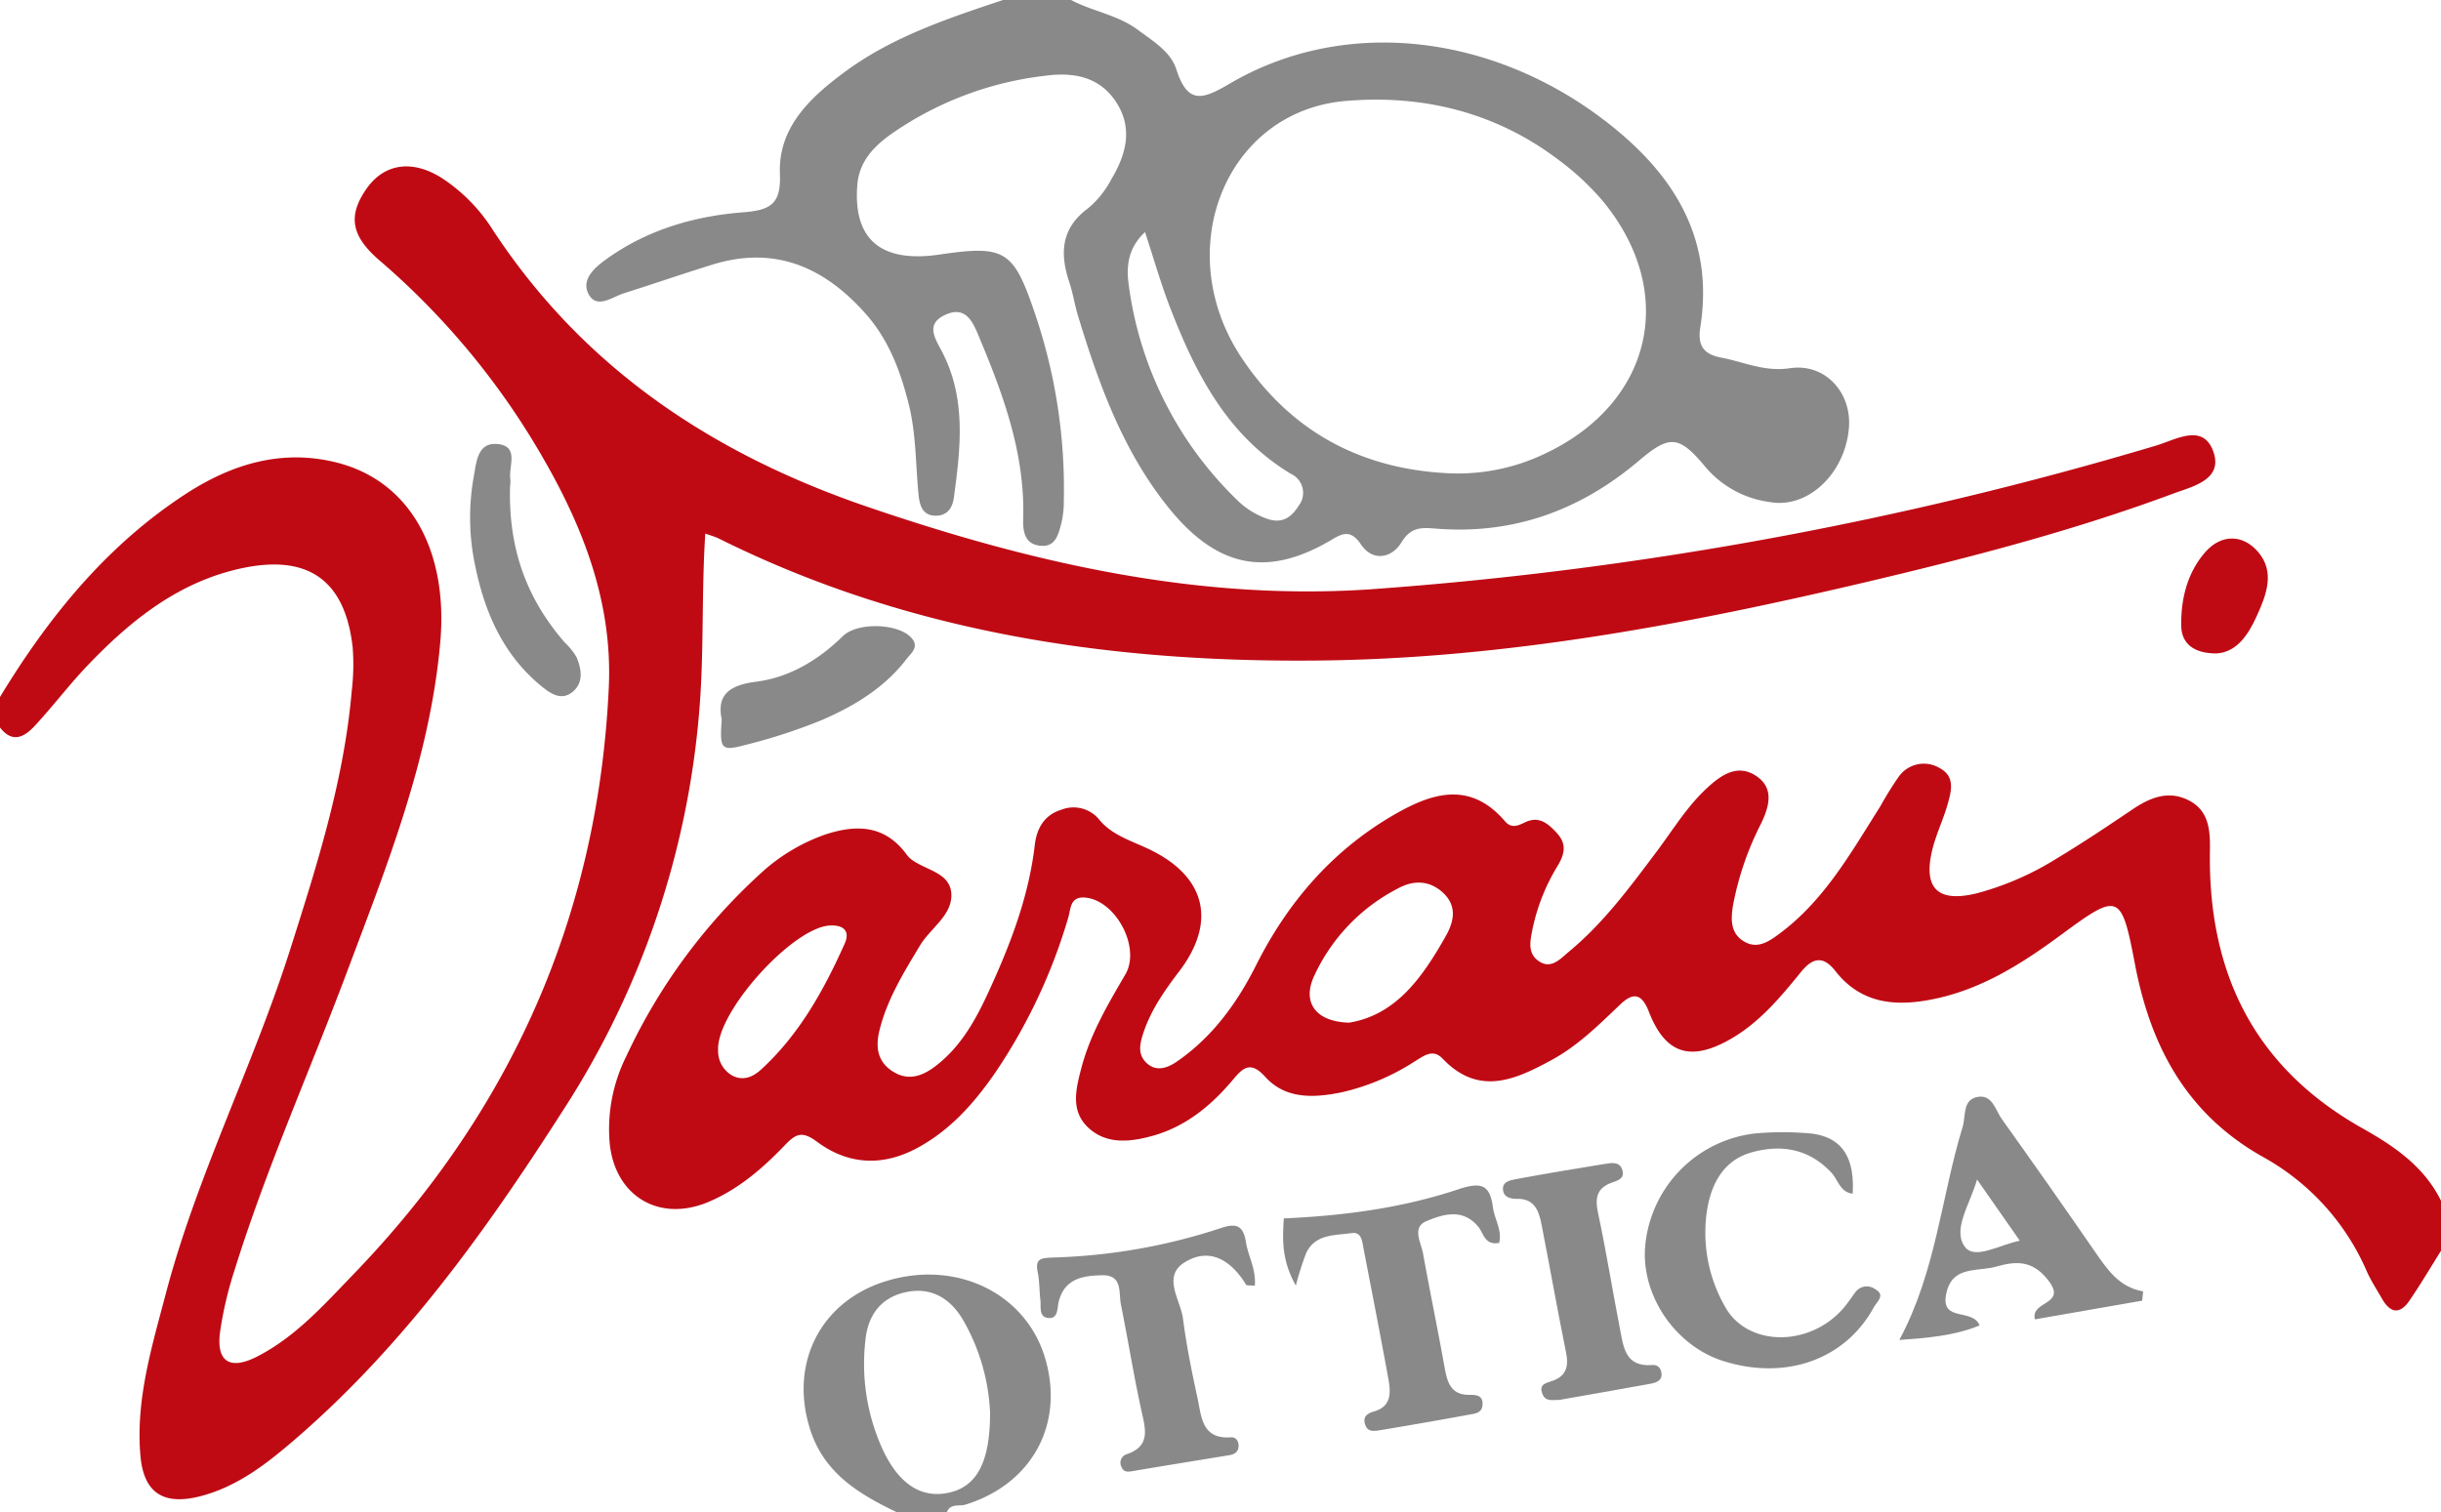
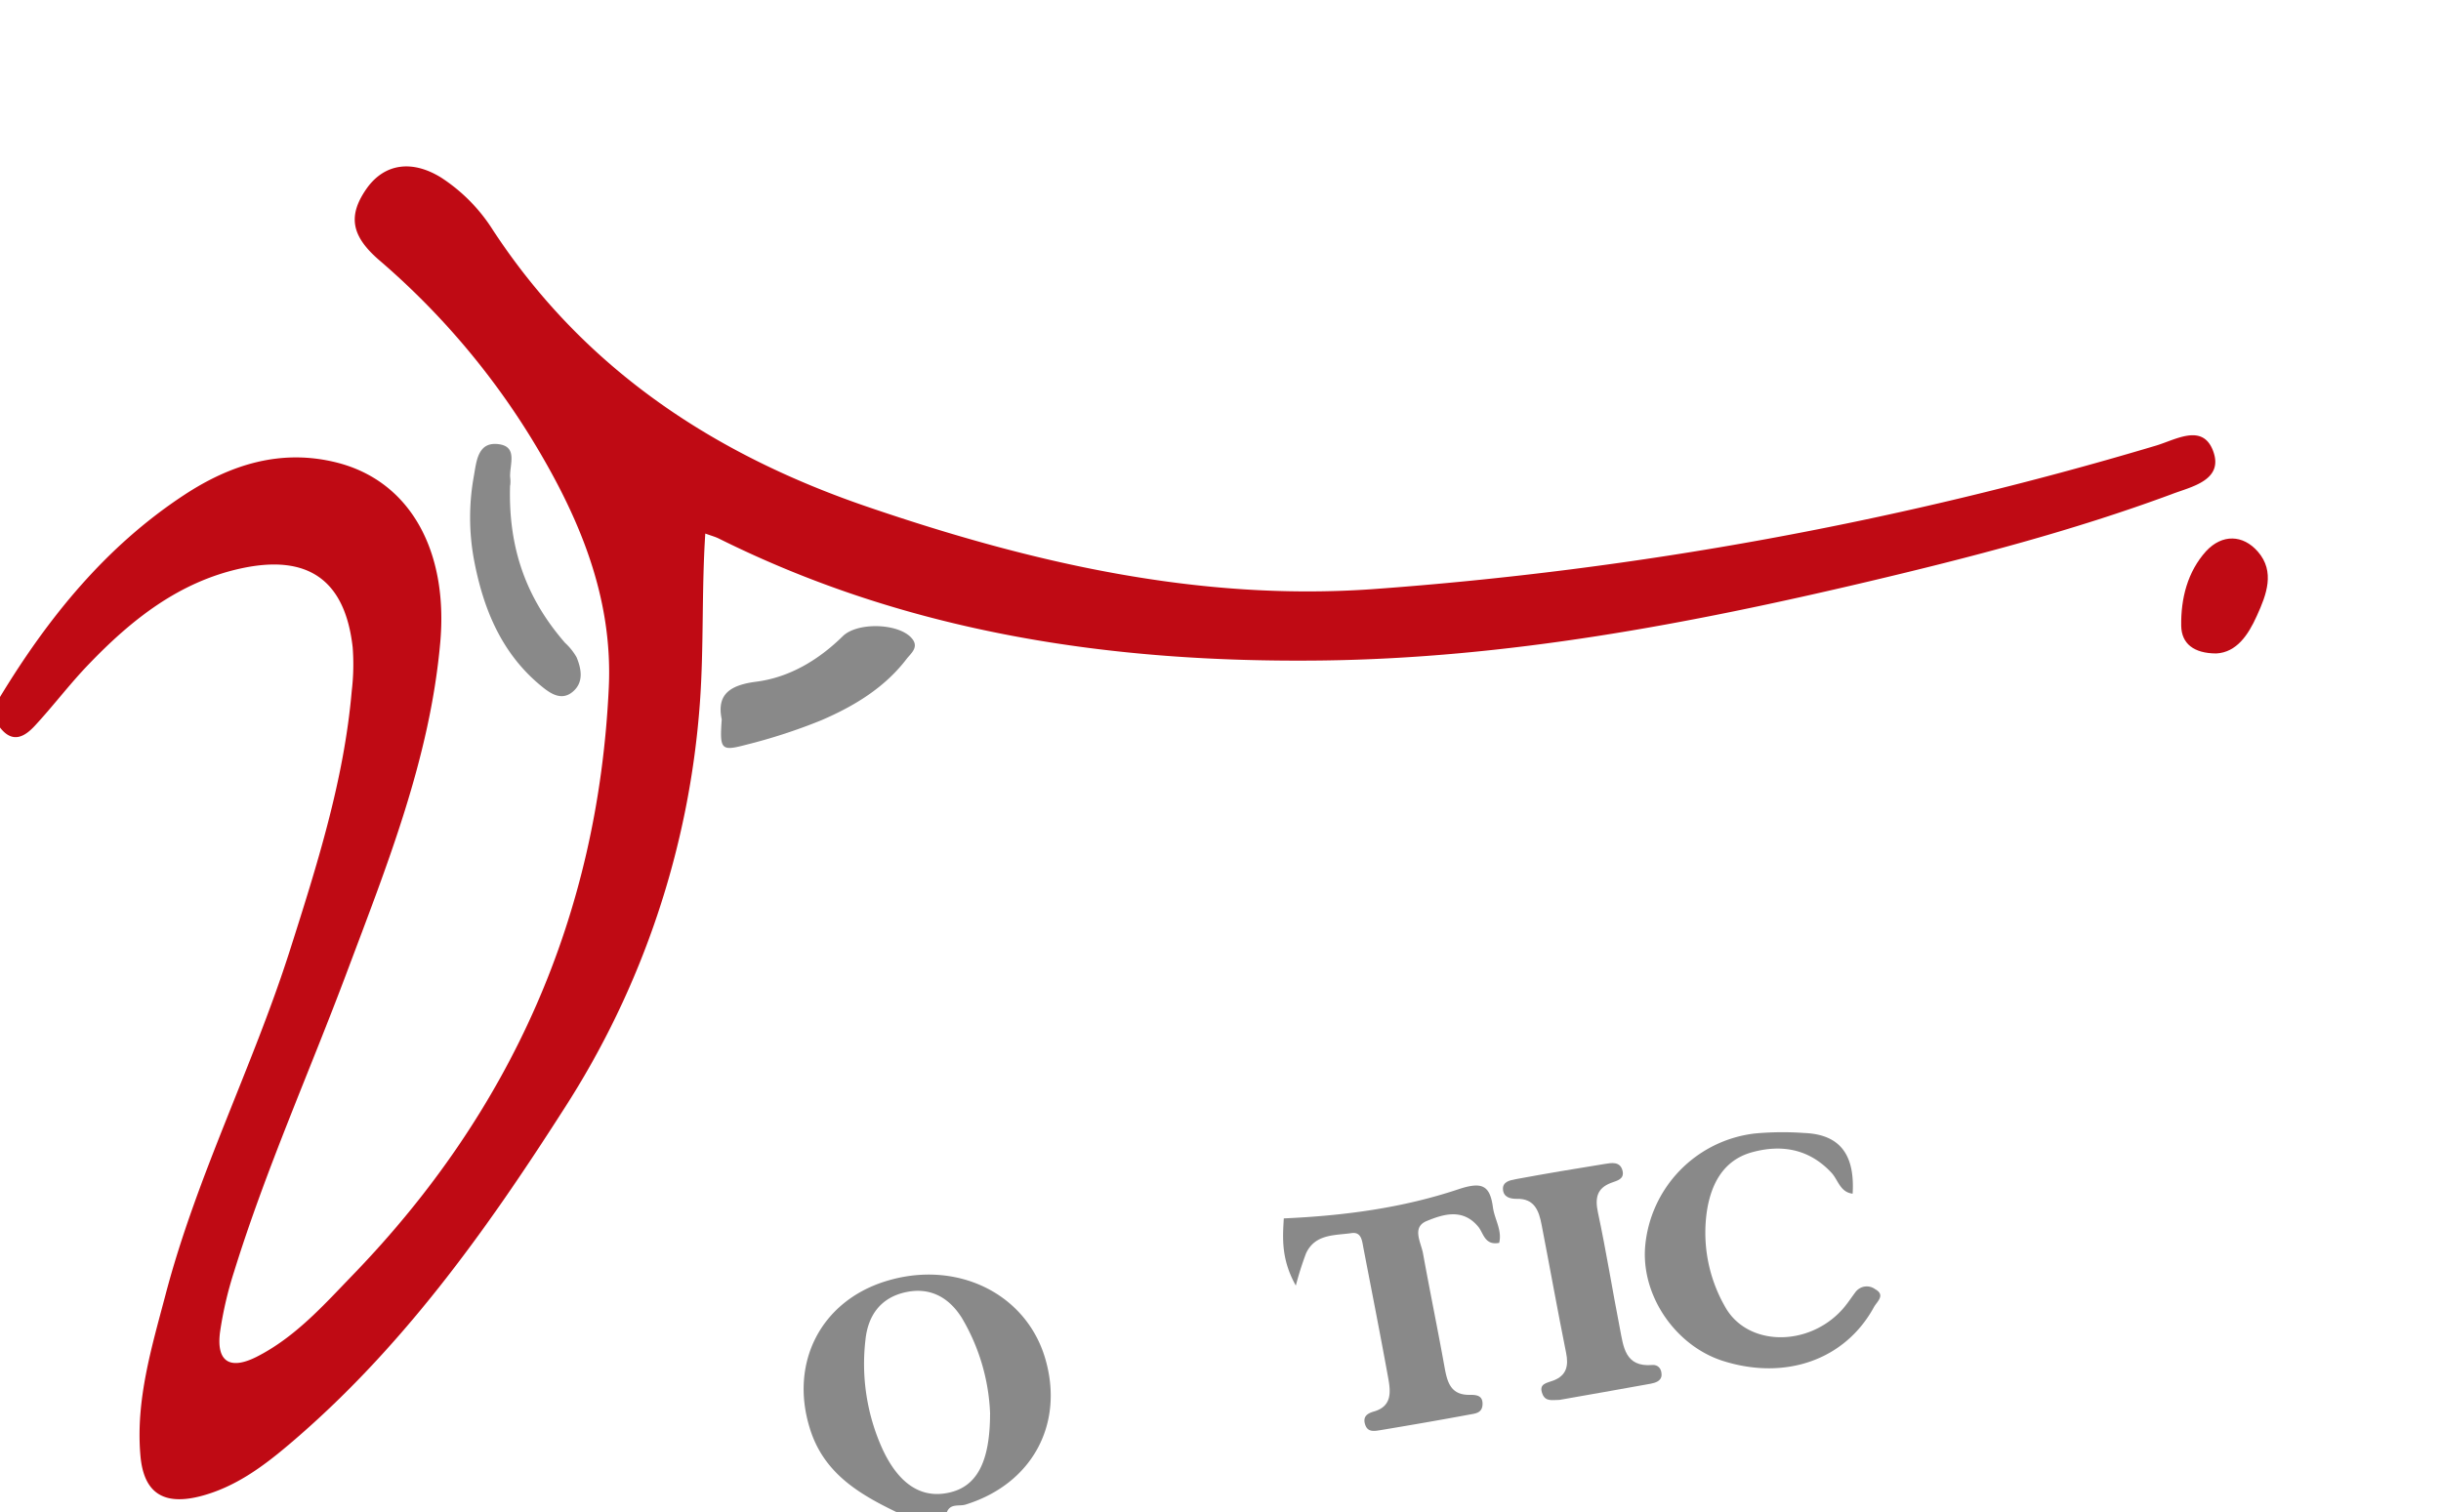
<svg xmlns="http://www.w3.org/2000/svg" viewBox="0 0 391.82 242.8">
  <defs>
    <style>.cls-1{fill:#bf0a14;}.cls-2{fill:#898989;}</style>
  </defs>
  <g id="Livello_2" data-name="Livello 2">
    <g id="Livello_1-2" data-name="Livello 1">
      <path class="cls-1" d="M0,111.91C7.73,99.18,16.94,87.78,29.52,79.5,37,74.57,45.15,72,54.14,74.29c11.71,3,17.83,14.17,16.53,28.84-1.65,18.65-8.54,35.78-15,53-6,16-13,31.63-18.08,48a59.89,59.89,0,0,0-2.26,9.68c-.65,4.77,1.5,6.23,5.83,4.06,6.21-3.14,10.77-8.29,15.5-13.19C82.07,178.39,96,147,97.72,110.42c.7-14.86-5-27.95-12.58-40.29A121.53,121.53,0,0,0,60.89,41.79c-4.56-3.93-5.09-7.19-2-11.57,2.82-3.94,7.21-4.61,11.9-1.72A27.62,27.62,0,0,1,79.16,37C93.8,59.29,114.62,73,139.43,81.44c26.18,8.94,52.92,15.08,80.7,13.17A587.44,587.44,0,0,0,346,71.57c3.2-.94,7.5-3.64,9.21.76,1.86,4.81-3.55,5.83-6.57,7-15.91,5.9-32.31,10.16-48.8,14.06-28.86,6.81-57.9,12.3-87.71,12.66-33.69.4-66.28-4.4-96.79-19.6-.55-.27-1.16-.43-2.13-.78-.6,9.28-.22,18.2-.86,27.11a138.66,138.66,0,0,1-21.93,65.44C77.83,197.9,64.3,216.79,46.31,232c-4.2,3.56-8.65,6.81-14.11,8.23-5.93,1.53-9.14-.48-9.66-6.52-.78-8.93,1.82-17.43,4.06-25.94,5-19,14-36.56,19.95-55.23,4.33-13.62,8.67-27.24,9.91-41.6a35.91,35.91,0,0,0,.15-7c-1.22-10.82-7.17-15-17.9-12.68-10,2.17-17.65,8.28-24.52,15.45-3,3.12-5.61,6.59-8.54,9.76-1.64,1.79-3.6,3-5.65.34Z" />
-       <path class="cls-1" d="M391.82,200.83c-1.65,2.64-3.24,5.32-5,7.91-1.55,2.33-3.11,2.18-4.48-.23-.83-1.44-1.74-2.85-2.42-4.35a38.36,38.36,0,0,0-16.41-18.25c-12.39-6.86-18.27-17.7-20.82-31.13-2.19-11.49-2.61-11.49-11.91-4.64-6.05,4.46-12.37,8.5-19.83,10.15-6.12,1.36-12,1.16-16.32-4.35-2.06-2.64-3.75-2.09-5.57.16-3.36,4.14-6.78,8.23-11.55,10.89-6.24,3.47-10.24,2.17-12.84-4.55-1.2-3.09-2.62-3.05-4.65-1.11-3.38,3.23-6.71,6.53-10.82,8.79-5.86,3.2-11.81,6-17.67-.17-1.54-1.61-3-.4-4.44.47a36.39,36.39,0,0,1-11.89,5c-4.34.86-8.84,1.09-12.11-2.52-2.21-2.44-3.42-1.66-5.08.34-3.46,4.16-7.55,7.57-12.84,9.09-3.57,1-7.44,1.53-10.44-1.23s-2-6.38-1.1-9.82c1.45-5.37,4.24-10.08,7-14.81,2.6-4.41-1.71-12.25-6.76-12.37-2.12,0-2,1.9-2.39,3.21A89.12,89.12,0,0,1,159.91,172c-3.21,4.7-6.92,9-11.92,11.9-5.73,3.39-11.55,3.36-16.82-.56-2.42-1.8-3.42-1.3-5.17.52-3.57,3.73-7.47,7.11-12.33,9.15-7.86,3.28-14.93-.93-15.8-9.41a26.13,26.13,0,0,1,2.66-14,92.18,92.18,0,0,1,21.38-29.19,29.76,29.76,0,0,1,10.6-6.43c5-1.64,9.54-1.5,13,3.2a3.93,3.93,0,0,0,.68.73c2.34,1.88,6.64,2.15,6.52,6-.1,3.18-3.35,5.16-5,7.84-2.57,4.28-5.21,8.52-6.47,13.4-.66,2.52-.64,5,1.83,6.73,2.66,1.84,5.06.91,7.3-.86,3.92-3.07,6.27-7.33,8.28-11.7,3.48-7.55,6.48-15.29,7.45-23.65.31-2.67,1.54-4.82,4.22-5.64a5.33,5.33,0,0,1,6.24,1.71c2.08,2.45,5.31,3.35,8.13,4.73,8.86,4.35,10.62,11.55,4.6,19.48-2.43,3.19-4.7,6.43-5.9,10.32-.53,1.72-.68,3.3.83,4.56s3.24.6,4.61-.33c5.78-3.95,9.77-9.48,12.85-15.63,5-9.92,12-18.05,21.49-23.7,6.06-3.59,12.53-6.16,18.4.69,1,1.19,2.08.73,3.14.21,2.28-1.11,3.69.07,5.16,1.65,1.71,1.85,1.25,3.47.11,5.38a31.76,31.76,0,0,0-4,10.14c-.34,1.74-.85,3.8,1,5.07,2,1.41,3.52-.4,4.79-1.45,5.57-4.59,9.82-10.36,14.12-16.09,2.7-3.58,5-7.47,8.4-10.5,2.2-2,4.77-3.59,7.62-1.67,3,2,2,5.07.76,7.65a48.4,48.4,0,0,0-4.5,13.15c-.33,2.12-.48,4.46,1.82,5.79,2.1,1.23,3.91,0,5.5-1.17,7.3-5.35,11.62-13.12,16.33-20.55a53.23,53.23,0,0,1,2.88-4.65,4.93,4.93,0,0,1,6.67-1.48c2.49,1.33,1.85,3.68,1.27,5.75-.67,2.39-1.78,4.67-2.4,7.06-1.67,6.45.74,8.87,7.15,7.26a46.92,46.92,0,0,0,12.75-5.57c4.13-2.48,8.14-5.17,12.13-7.86,2.76-1.87,5.65-3.09,8.86-1.57,3.39,1.6,3.66,4.75,3.6,8.08-.35,19.56,7,34.86,24.53,44.7,5.06,2.85,9.9,6.14,12.58,11.65ZM216.56,164.2c7.53-1.23,11.78-7.29,15.51-13.9,1.29-2.28,1.85-4.73-.33-6.85s-4.83-2.19-7.36-.79A29.78,29.78,0,0,0,210.9,156.8C209,161,211.23,164.07,216.56,164.2Zm-83.29-15.6c-6,.22-18.41,14-18,20.1a4.49,4.49,0,0,0,2.41,4.07c1.75.81,3.26.09,4.53-1.08,6.09-5.6,10-12.66,13.33-20.07C136.51,149.53,135.47,148.51,133.27,148.6Z" />
-       <path class="cls-2" d="M171.92,0c3.46,1.83,7.48,2.38,10.72,4.79,2.43,1.81,5.26,3.48,6.18,6.34,1.86,5.8,4.32,4.79,8.66,2.25,18.23-10.67,41.9-8.08,60.33,6.15,10.82,8.35,17.37,18.7,15.12,33-.42,2.7.27,4.31,3.34,4.89,3.66.69,6.93,2.32,11.05,1.7,5.71-.85,9.94,4,9.46,9.6-.61,7.28-6.54,13-12.7,11.89a16.32,16.32,0,0,1-10.28-5.57c-4.33-5.23-5.81-5.24-10.81-1-9.46,8-20.28,11.87-32.71,10.82-2.25-.19-3.87-.17-5.34,2.25s-4.54,3.21-6.51.27c-1.49-2.2-2.77-1.87-4.5-.82-10.24,6.15-18.27,4.74-26-4.61-7.57-9.19-11.51-20.12-14.91-31.3-.53-1.75-.79-3.58-1.37-5.3-1.56-4.67-1.36-8.72,3.06-11.95a15.45,15.45,0,0,0,3.7-4.66c2.43-4.07,3.53-8.36.55-12.64-2.73-3.92-6.92-4.51-11.15-3.94a53.92,53.92,0,0,0-24.51,9.19c-2.88,2-5.38,4.45-5.69,8.36-.68,8.72,3.78,12.53,13.15,11.17,10.6-1.55,11.91-.77,15.41,9.59a87.52,87.52,0,0,1,4.59,29.9,15.19,15.19,0,0,1-.35,3.45c-.5,1.93-.94,4.23-3.7,3.77-2.29-.38-2.52-2.38-2.47-4.29.31-10.42-3.18-19.91-7.13-29.31-1-2.46-2.18-4.92-5.38-3.44s-1.67,3.72-.54,5.88c3.94,7.52,3,15.48,1.93,23.43-.22,1.63-1,2.9-2.83,2.94-2.26.06-2.69-1.76-2.85-3.41-.47-4.79-.38-9.63-1.54-14.36-1.33-5.38-3.24-10.5-7-14.71-6.61-7.44-14.54-10.92-24.51-7.84-4.76,1.47-9.47,3.1-14.22,4.6-1.92.61-4.42,2.63-5.72.09-1.17-2.3,1-4.24,3-5.64,6.56-4.69,14.09-6.85,21.93-7.45,4.44-.35,6-1.43,5.81-6.2C124.91,20.76,129.67,16,135,12c7.75-5.93,16.87-8.95,26-12Zm60.9,76a32.25,32.25,0,0,0,15-3.08c17.44-8.11,21.59-26,9.39-40.72a42.28,42.28,0,0,0-6.92-6.44c-10.12-7.73-21.88-10.6-34.28-9.55-19.24,1.63-28.22,23.89-16.73,41.21C207.19,69.32,218.58,75.41,232.82,76Zm-49-38.76c-2.68,2.49-3.06,5.37-2.66,8.37a58.76,58.76,0,0,0,17.3,34.56,13,13,0,0,0,5,3.15c2.39.82,3.9-.33,5-2.12a3.36,3.36,0,0,0-1.25-5.12c-10.16-6.11-15.23-16-19.3-26.46C186.38,45.69,185.21,41.57,183.8,37.28Z" />
      <path class="cls-2" d="M143.93,242.8c-6.24-3-11.86-6.41-14-13.66-3.13-10.36,1.8-20.1,12.08-23.37,11.36-3.61,22.65,1.79,25.76,12.34s-2.11,20.17-12.78,23.47c-1,.32-2.44-.24-3,1.22Zm15-15.75a32.54,32.54,0,0,0-4.55-15.46c-2.05-3.25-5-4.9-8.81-4.15-4.1.81-6.24,3.66-6.65,7.7a33.11,33.11,0,0,0,2.73,17.52c2.61,5.62,6.23,8,10.69,7C156.64,238.72,158.9,235,158.92,227.05Z" />
-       <path class="cls-2" d="M343.85,208.84l-17.21,3c-.75-3,5.14-2.28,2.24-6.13-2.26-3-4.64-3.33-7.76-2.52-.48.12-1,.27-1.45.36-3,.54-6.55,0-7.31,4.38s4.25,2.07,5.4,4.88c-4.12,1.7-8.39,2-12.89,2.34,5.89-10.94,6.73-23,10.17-34.23.53-1.72-.09-4.5,2.58-4.82,2.22-.27,2.69,2.16,3.69,3.56q7.54,10.56,14.92,21.25c2,2.87,3.87,5.76,7.78,6.44Zm-26.5-19.45c-1.21,4.13-3.94,8-2,10.75,1.59,2.22,5.49-.24,8.86-.93Z" />
      <path class="cls-2" d="M297.38,191.66c-2-.22-2.33-2.2-3.38-3.34-3.61-3.89-8.08-4.61-12.81-3.3-4.51,1.26-6.5,5-7.19,9.35a23.89,23.89,0,0,0,2.89,15.42c3.52,6.4,13.33,6.56,18.82.47.78-.86,1.41-1.85,2.11-2.78A2.26,2.26,0,0,1,301,207c1.71.95.27,2-.2,2.87-4.59,8.42-14.1,11.81-24.13,8.68-7.69-2.4-13.22-10.46-12.6-18.36A20,20,0,0,1,281.65,182a48.18,48.18,0,0,1,8-.08C295.28,182.15,297.76,185.32,297.38,191.66Z" />
-       <path class="cls-2" d="M201.42,206.44c-.81-.08-1.31,0-1.41-.17-2.37-3.9-5.86-6.12-9.92-3.54-3.55,2.26-.59,6-.2,9,.55,4.28,1.41,8.52,2.33,12.74.64,3,.68,6.65,5.37,6.31.74-.05,1.19.51,1.22,1.27.05,1-.59,1.46-1.5,1.6-5.08.84-10.17,1.65-15.24,2.51-.85.14-1.66.38-2.07-.66a1.42,1.42,0,0,1,.84-2c3.82-1.29,3.06-3.95,2.4-6.9-1.25-5.67-2.16-11.42-3.31-17.12-.39-1.91.32-4.78-3-4.72-3.09.05-6.08.52-7,4.28-.25,1.08-.08,2.74-1.66,2.58s-1.14-1.79-1.27-2.88c-.18-1.49-.13-3-.43-4.47-.46-2.24.58-2.27,2.43-2.36a94,94,0,0,0,26.86-4.69c2.58-.9,3.71-.45,4.13,2.2C200.33,201.67,201.64,203.73,201.42,206.44Z" />
      <path class="cls-2" d="M208,206.42c-2.38-4.26-2.11-7.65-1.93-10.79,9.72-.43,19.08-1.69,28-4.67,3.84-1.28,5.09-.64,5.57,2.9.26,1.91,1.51,3.69,1,5.7-2.35.44-2.5-1.57-3.36-2.6-2.49-3-5.62-2-8.27-.91-2.45,1-.91,3.44-.59,5.22,1.09,6,2.34,12.07,3.43,18.12.44,2.45.94,4.65,4.12,4.57,1.05,0,2.05.11,2,1.53s-1.19,1.47-2.1,1.64c-4.74.88-9.49,1.7-14.24,2.49-1,.16-2.08.4-2.5-.88s.33-1.8,1.42-2.11c2.86-.83,2.69-3.08,2.3-5.26-1.27-7-2.65-14-4-21-.22-1.18-.33-2.6-1.9-2.38-2.7.39-5.85.11-7.31,3.25A51.6,51.6,0,0,0,208,206.42Z" />
      <path class="cls-2" d="M250.33,224.77c-1.09,0-2.22.32-2.72-.89-.73-1.75.71-1.81,1.77-2.23,2.08-.82,2.43-2.36,2-4.46-1.38-6.83-2.6-13.7-3.93-20.55-.43-2.23-1.14-4.23-4-4.15-1,0-2.11-.24-2.2-1.51s1.18-1.48,2.06-1.65q7.11-1.31,14.26-2.44c1.09-.18,2.52-.46,2.88,1.12.3,1.31-.85,1.55-1.8,1.9-2.33.86-2.65,2.45-2.15,4.79,1.32,6.17,2.31,12.41,3.52,18.61.57,2.9.8,6.22,5.19,5.86.93-.08,1.51.59,1.5,1.58s-1,1.28-1.73,1.42C260,223.08,255.13,223.92,250.33,224.77Z" />
      <path class="cls-2" d="M115.85,115.51c-.79-3.79,1-5.47,5.51-6.05,5.33-.68,10-3.46,13.92-7.31,2.32-2.28,8.85-2.1,11,.25,1.36,1.48-.06,2.49-.77,3.42-3.54,4.63-8.42,7.56-13.63,9.81a89.72,89.72,0,0,1-12.31,4C115.73,120.64,115.51,120.3,115.85,115.51Z" />
      <path class="cls-2" d="M81.88,77.81c-.35,10.55,2.82,18.5,8.82,25.41a9.54,9.54,0,0,1,1.85,2.31c.78,1.88,1.17,4-.58,5.51s-3.49.41-4.91-.74c-6.55-5.28-9.51-12.56-11-20.54a37.21,37.21,0,0,1,0-13.31c.43-2.42.64-5.58,4-5.13,3.13.41,1.69,3.37,1.83,5.33C82,77.47,81.86,78.31,81.88,77.81Z" />
      <path class="cls-1" d="M355.77,104.92c-3.66,0-5.6-1.6-5.65-4.43-.07-4.37,1-8.68,4-12,2.57-2.76,5.91-2.67,8.31.09,2.79,3.21,1.38,6.91-.17,10.3C360.86,102,359,104.73,355.77,104.92Z" />
    </g>
  </g>
</svg>